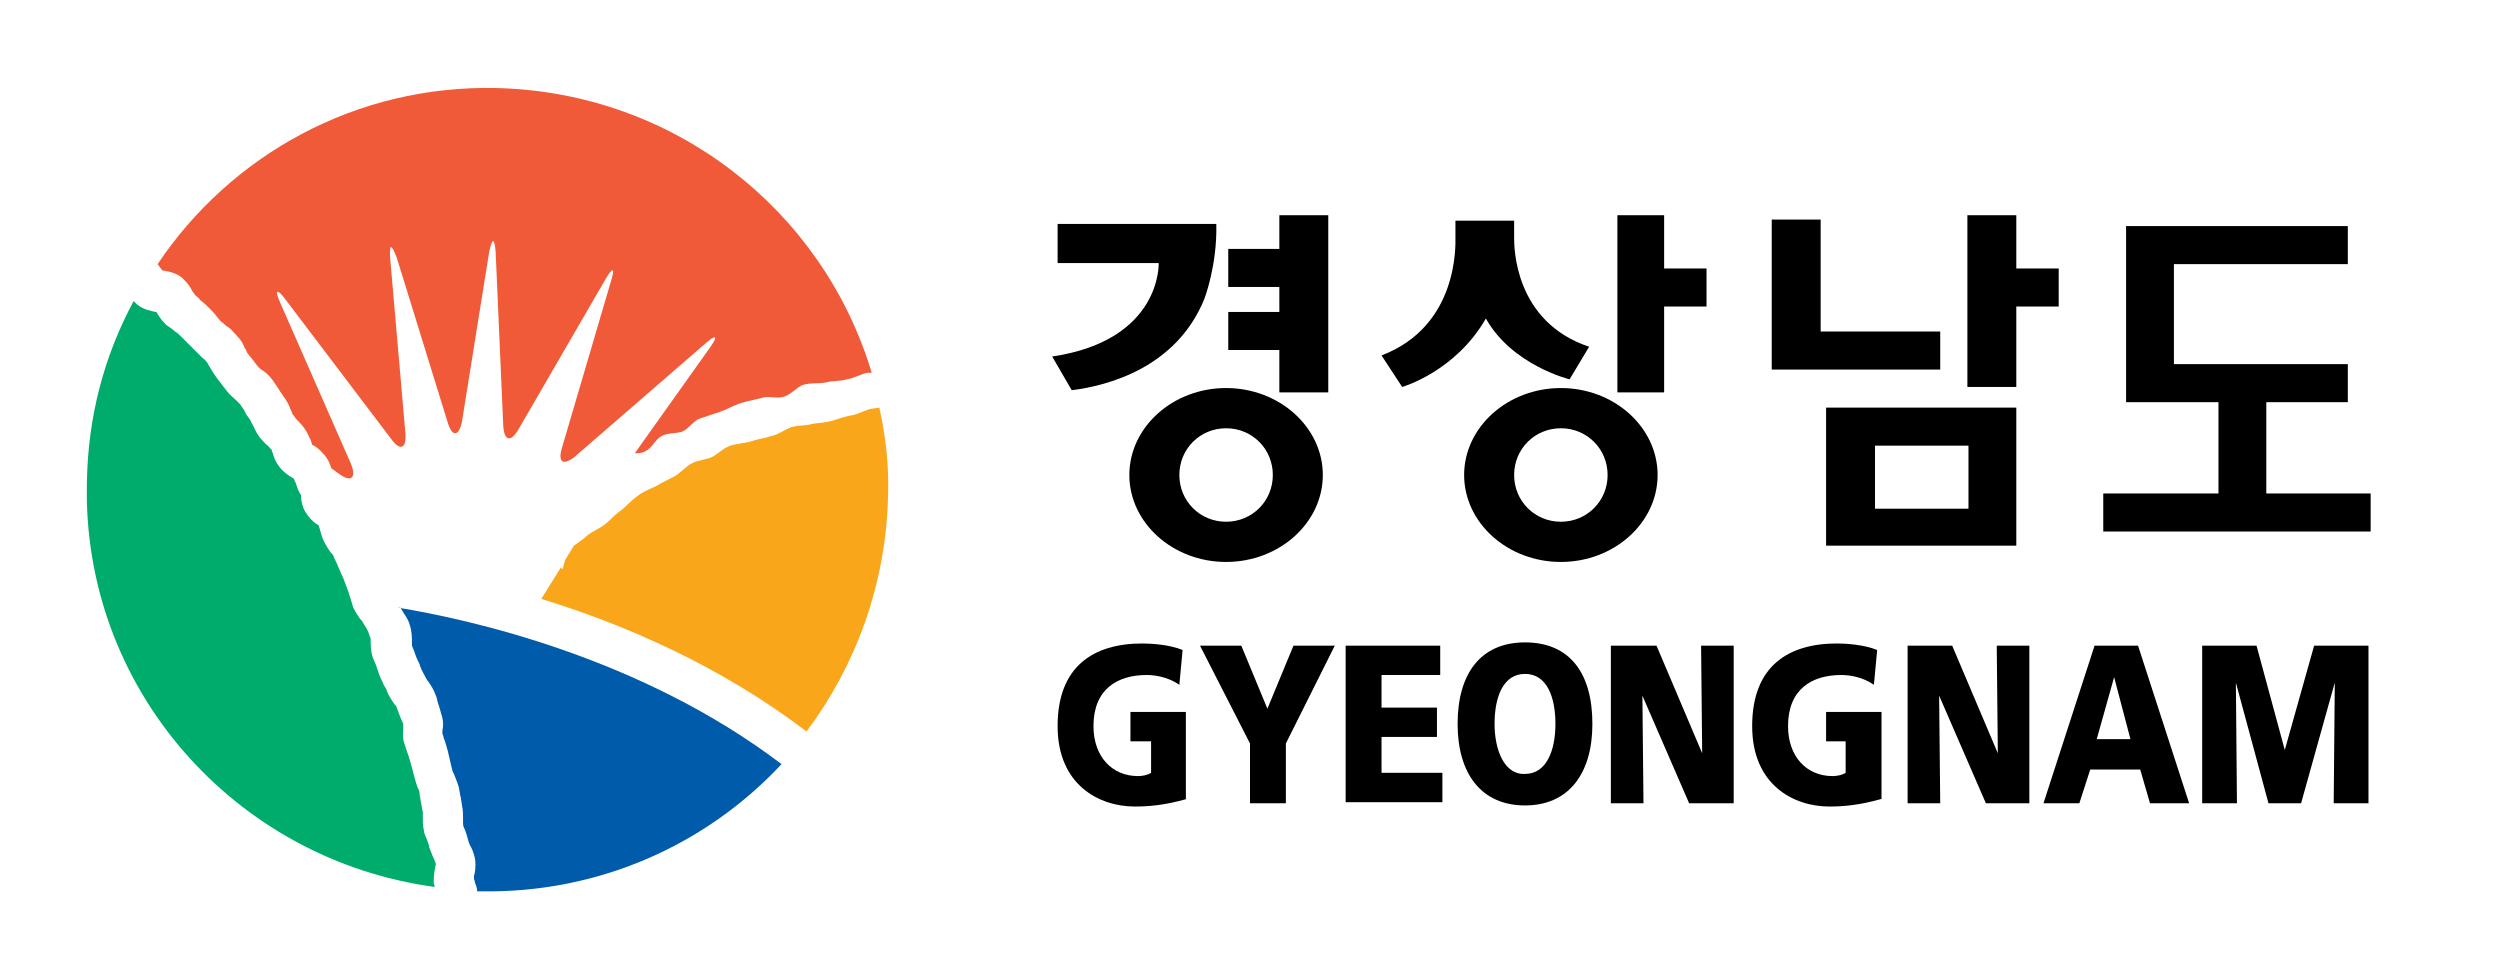
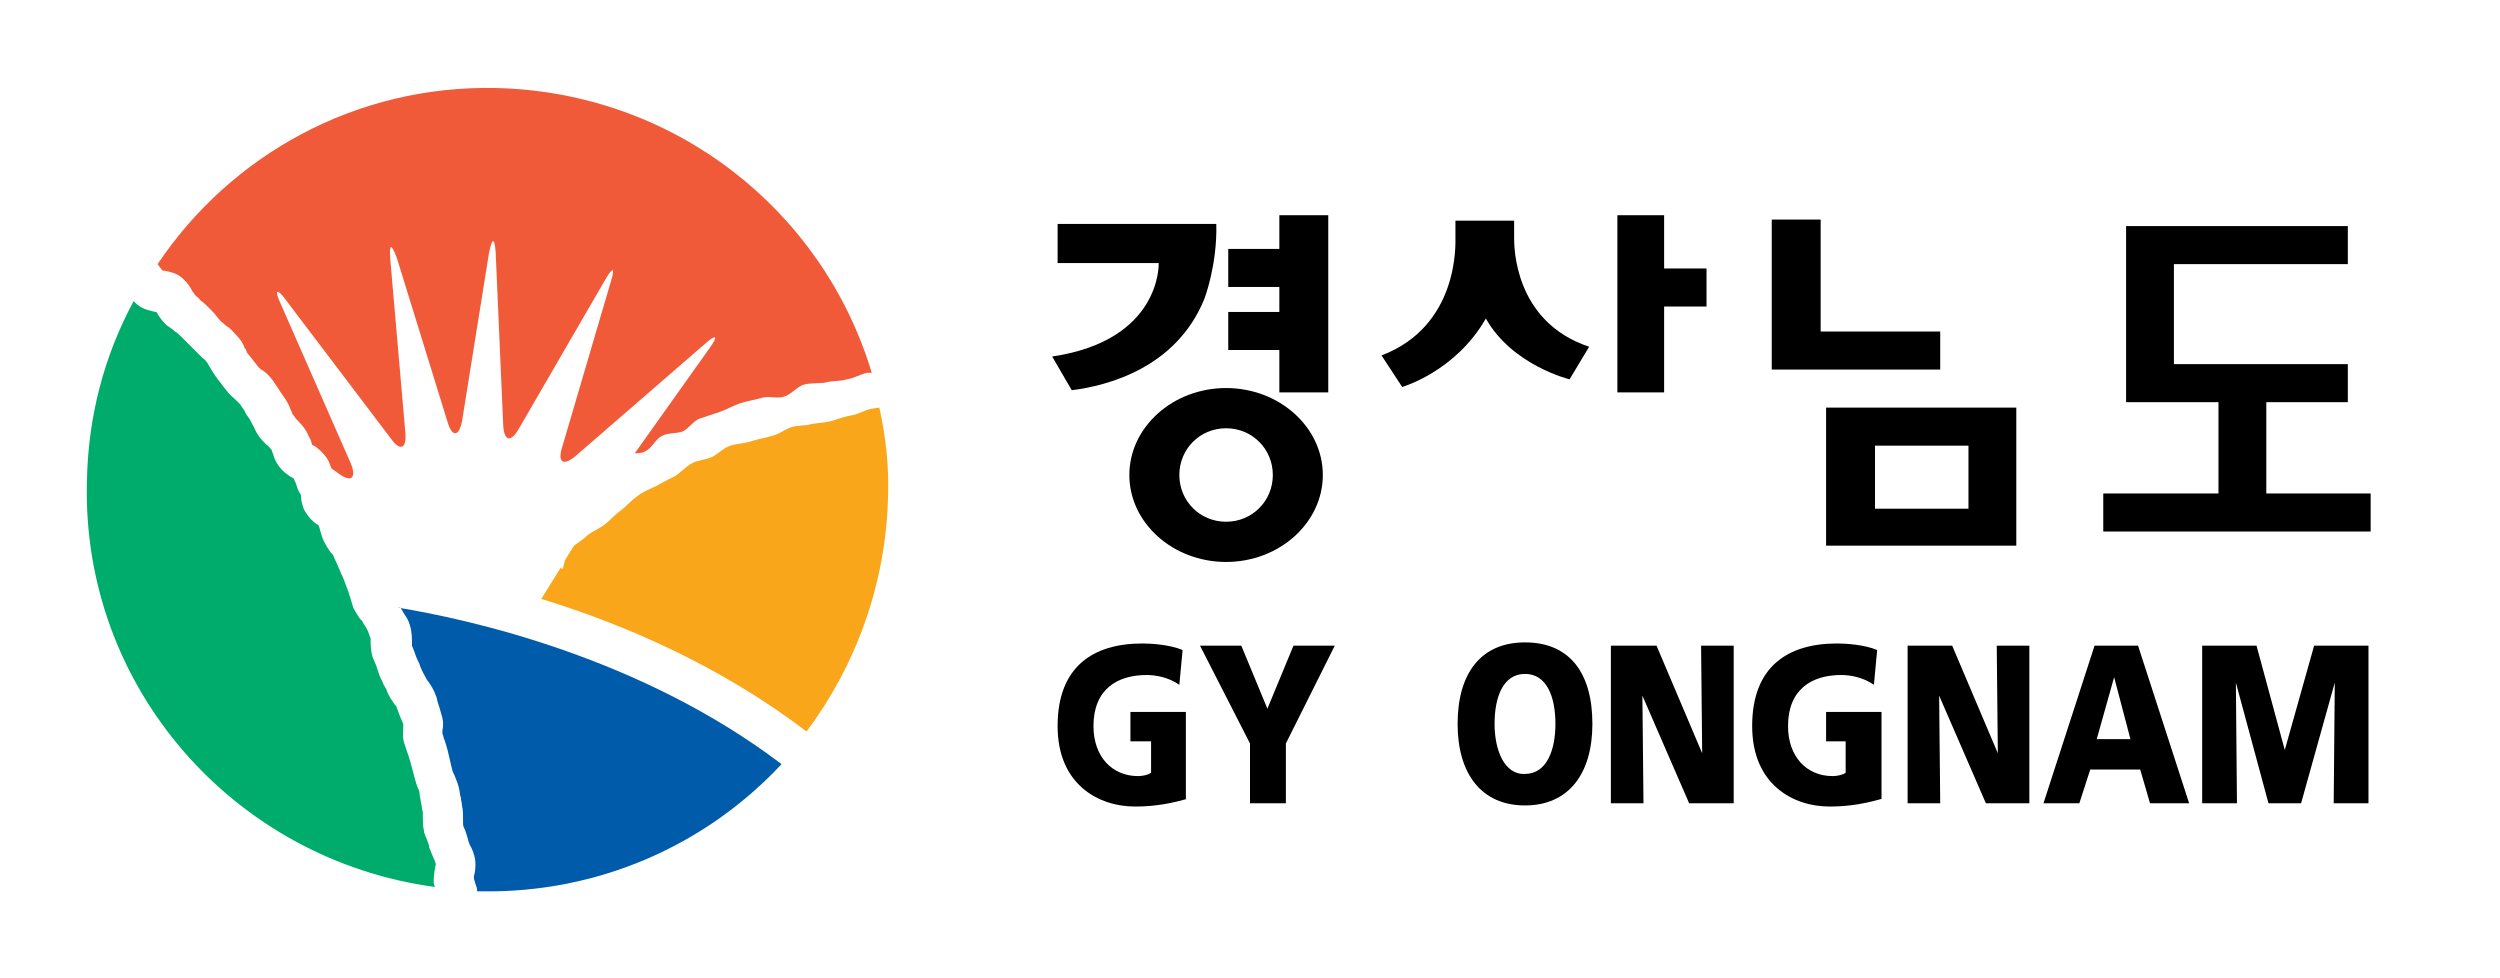
<svg xmlns="http://www.w3.org/2000/svg" version="1.1" id="Layer_1" x="0px" y="0px" viewBox="0 0 230 90" style="enable-background:new 0 0 230 90;" xml:space="preserve">
  <style type="text/css">
	.st0{fill:#F15A38;}
	.st1{fill:#00AC6C;}
	.st2{fill:#005BAA;}
	.st3{fill:#FAA61A;}
</style>
  <g>
    <g>
      <g>
        <path d="M109.2,73.5c-2.1,0.6-3.6,0.7-4.8,0.7c-3.3,0-7.1-2-7.1-7.4c0-5.5,3.3-7.6,7.8-7.6c0.8,0,2.5,0.1,3.7,0.6l-0.3,3.2     c-1-0.7-2.2-0.9-3-0.9c-2.7,0-4.9,1.3-4.9,4.7c0,2.8,1.7,4.6,4.1,4.6c0.4,0,0.9-0.1,1.2-0.3v-2.9H104v-2.7h5.1v8H109.2z" />
        <path d="M115,68.4l-4.6-9h3.8l2.4,5.8l2.4-5.8h3.8l-4.5,9v5.5H115C115,73.9,115,68.4,115,68.4z" />
-         <path d="M123.8,59.4h8.7v2.7h-5.4v3h5.1v2.7h-5.1v3.3h5.6v2.7h-8.9C123.8,73.8,123.8,59.4,123.8,59.4z" />
        <path d="M137.5,66.6c0-2.5,0.8-4.6,2.8-4.6s2.8,2.1,2.8,4.6c0,2.4-0.8,4.6-2.8,4.6C138.4,71.3,137.5,69,137.5,66.6z M134.1,66.6     c0,4.6,2.2,7.5,6.2,7.5s6.2-2.9,6.2-7.5c0-4.7-2.1-7.5-6.2-7.5C136.2,59.1,134.1,62,134.1,66.6z" />
        <path d="M148.2,59.4h4.2l4.2,9.9l0,0l-0.1-9.9h3v14.5h-4.1l-4.3-9.9l0,0l0.1,9.9h-3V59.4L148.2,59.4z" />
        <path d="M173.1,73.5c-2.1,0.6-3.6,0.7-4.8,0.7c-3.3,0-7.1-2-7.1-7.4c0-5.5,3.3-7.6,7.8-7.6c0.8,0,2.5,0.1,3.7,0.6l-0.3,3.2     c-1-0.7-2.2-0.9-3-0.9c-2.7,0-4.9,1.3-4.9,4.7c0,2.8,1.7,4.6,4.1,4.6c0.4,0,0.9-0.1,1.2-0.3v-2.9H168v-2.7h5.1L173.1,73.5     L173.1,73.5z" />
        <path d="M175.4,59.4h4.2l4.2,9.9l0,0l-0.1-9.9h3v14.5h-4l-4.3-9.9l0,0l0.1,9.9h-3V59.4H175.4z" />
        <path d="M196,68h-3.1l1.6-5.7l0,0L196,68z M188,73.9h3.3l1-3.1h4.6l0.9,3.1h3.6l-4.7-14.5h-4L188,73.9z" />
        <path d="M202.4,59.4h5.2l2.6,9.6l0,0l2.7-9.6h5v14.5h-3.2l0.1-11.1l0,0l-3.1,11.1h-3l-3-11.1l0,0l0.1,11.1h-3.2V59.4H202.4z" />
      </g>
      <g>
        <g>
          <polygon points="178.5,30.5 167.5,30.5 167.5,20.2 163,20.2 163,34 178.5,34     " />
          <polygon points="117.7,36.1 122.2,36.1 122.2,19.8 117.7,19.8 117.7,22.9 113,22.9 113,26.4 117.7,26.4 117.7,28.7 113,28.7       113,32.2 117.7,32.2     " />
          <polygon points="208.5,45.4 208.5,37 216,37 216,33.5 200,33.5 200,24.3 216,24.3 216,20.8 195.6,20.8 195.6,37 204.1,37       204.1,45.4 193.5,45.4 193.5,48.9 218.1,48.9 218.1,45.4     " />
-           <polygon points="185.5,19.8 181,19.8 181,35.6 185.5,35.6 185.5,28.2 189.4,28.2 189.4,24.7 185.5,24.7     " />
          <path d="M168,37.5v12.7h17.5V37.5H168z M172.5,46.8V41h8.6v5.8H172.5z" />
          <path d="M112.8,35.7c-4.9,0-8.9,3.6-8.9,8s4,8,8.9,8s8.9-3.6,8.9-8S117.7,35.7,112.8,35.7z M112.8,48c-2.4,0-4.3-1.9-4.3-4.3      c0-2.4,1.9-4.3,4.3-4.3s4.3,1.9,4.3,4.3S115.2,48,112.8,48z" />
-           <path d="M143.6,35.7c-4.9,0-8.9,3.6-8.9,8s4,8,8.9,8s8.9-3.6,8.9-8S148.5,35.7,143.6,35.7z M143.6,48c-2.4,0-4.3-1.9-4.3-4.3      c0-2.4,1.9-4.3,4.3-4.3s4.3,1.9,4.3,4.3S146,48,143.6,48z" />
          <path d="M110.8,27.5c0,0,1.2-3.1,1.1-6.9H97.3v3.6h9.3c0,0,0.3,7.1-9.8,8.6l1.8,3.1C101.8,35.5,108.2,33.9,110.8,27.5z" />
        </g>
        <path d="M144.4,34.9l1.8-3c-6.9-2.3-6.9-9.2-6.9-10c0-0.7,0-1.6,0-1.6h-5.4c0,0,0,1,0,1.6s0.3,8.1-6.8,10.8l1.9,2.9     c0,0,4.9-1.4,7.7-6.3C139.1,33.6,144.4,34.9,144.4,34.9z" />
        <polygon points="153.1,19.8 148.8,19.8 148.8,36.1 153.1,36.1 153.1,28.2 157,28.2 157,24.7 153.1,24.7    " />
      </g>
    </g>
    <g>
      <g>
        <path class="st0" d="M45.7,8.1c-13-0.3-24.5,6.2-31.2,16.2c0.1,0.1,0.2,0.3,0.3,0.4s0.1,0.2,0.2,0.2h0.1c0.5,0.1,1.2,0.2,1.8,0.8     c0.4,0.4,0.6,0.7,0.8,1.1c0.1,0.1,0.2,0.3,0.3,0.4c0.1,0.1,0.3,0.2,0.4,0.4c0.3,0.2,0.6,0.5,0.9,0.8s0.5,0.5,0.7,0.8     c0.2,0.2,0.3,0.4,0.5,0.5c0.1,0.1,0.3,0.3,0.5,0.4c0.3,0.2,0.5,0.5,0.8,0.8c0.4,0.4,0.6,0.8,0.7,1.1c0.1,0.1,0.2,0.3,0.2,0.4l0,0     c0.2,0.3,0.5,0.6,0.7,0.9l0.4,0.5c0.1,0.1,0.2,0.2,0.4,0.3c0.3,0.2,0.6,0.5,0.9,0.9c0.2,0.3,0.4,0.6,0.6,0.9     c0.1,0.2,0.3,0.4,0.4,0.6c0.3,0.4,0.5,0.8,0.6,1.1c0.1,0.2,0.2,0.4,0.2,0.5c0.1,0.1,0.2,0.2,0.3,0.4c0.2,0.2,0.5,0.5,0.8,0.9     s0.4,0.8,0.6,1.1c0,0.1,0.1,0.3,0.1,0.4c0,0,0.1,0.1,0.2,0.1c0.3,0.2,0.8,0.6,1.2,1.2c0.2,0.3,0.3,0.7,0.4,0.9l0.7,0.5     c1.1,0.8,1.6,0.4,1.1-0.9l-6.5-14.8c-0.6-1.3-0.3-1.4,0.5-0.3L36,40.4c0.8,1.1,1.4,0.9,1.3-0.5l-1.4-16.1     c-0.1-1.4,0.1-1.4,0.6-0.1l4.7,15.2c0.4,1.3,1,1.3,1.3-0.1L45,23.2c0.3-1.4,0.5-1.3,0.6,0l0.7,16c0.1,1.4,0.7,1.5,1.4,0.3l8-13.8     c0.7-1.2,0.9-1.1,0.5,0.2l-4.5,15.3c-0.4,1.3,0.1,1.7,1.2,0.8l12-10.4c1-0.9,1.2-0.7,0.4,0.4l-6.9,9.7c0.3,0,0.7,0,1-0.2     c0.6-0.3,0.9-1.1,1.5-1.4c0.6-0.3,1.3-0.2,1.9-0.4c0.6-0.3,1-1,1.6-1.2s1.2-0.4,1.8-0.6c0.6-0.2,1.3-0.6,1.9-0.8s1.3-0.3,2-0.5     c0.6-0.2,1.4,0.1,2-0.1c0.7-0.2,1.2-0.9,1.8-1.1c0.7-0.2,1.4-0.1,2-0.2c0.7-0.2,1.4-0.1,2-0.3c0.7-0.1,1.3-0.5,1.9-0.6     c0.1,0,0.2,0,0.4,0C75.7,19.3,62,8.5,45.7,8.1z" />
        <path class="st1" d="M40.1,79.5L40.1,79.5c0-0.1-0.1-0.2-0.1-0.3c-0.1-0.2-0.3-0.7-0.5-1.2c0-0.2-0.1-0.4-0.2-0.7     C39.2,77,39,76.7,39,76.4c-0.1-0.4-0.1-0.8-0.1-1.2c0-0.2,0-0.4,0-0.5c-0.1-0.3-0.1-0.7-0.2-1c0-0.2-0.1-0.5-0.1-0.7     s-0.1-0.4-0.2-0.6c-0.1-0.3-0.2-0.6-0.3-1L38,71l-0.3-1.1c-0.1-0.2-0.1-0.4-0.2-0.6c-0.1-0.3-0.2-0.6-0.3-0.9     c-0.2-0.6-0.1-1.1-0.1-1.5c0-0.1,0-0.2,0-0.3c-0.1-0.2-0.2-0.5-0.3-0.7c-0.1-0.3-0.2-0.5-0.3-0.8c0-0.1-0.1-0.2-0.2-0.3     c-0.2-0.3-0.5-0.7-0.7-1.2c0-0.1-0.1-0.3-0.3-0.6c-0.1-0.3-0.3-0.6-0.4-0.9c-0.1-0.3-0.2-0.6-0.3-0.9l-0.3-0.7     c-0.2-0.6-0.2-1.2-0.2-1.6c0-0.1,0-0.1,0-0.2c-0.1-0.1-0.1-0.3-0.2-0.5c-0.1-0.3-0.3-0.6-0.5-0.9c0-0.1-0.2-0.3-0.3-0.4     c-0.2-0.3-0.4-0.6-0.6-1c-0.1-0.3-0.2-0.7-0.3-1c-0.1-0.2-0.1-0.4-0.2-0.6c-0.1-0.3-0.2-0.5-0.3-0.8c-0.1-0.3-0.2-0.5-0.3-0.7     l-0.3-0.7c-0.1-0.3-0.3-0.6-0.4-0.9c0-0.1-0.2-0.3-0.3-0.4c-0.2-0.3-0.4-0.6-0.6-1s-0.3-0.9-0.4-1.2c0-0.1-0.1-0.2-0.1-0.3     c-0.1,0-0.1-0.1-0.2-0.1c-0.3-0.2-0.7-0.6-1-1.1s-0.4-1.1-0.4-1.4c0-0.1,0-0.2-0.1-0.3c-0.2-0.3-0.3-0.7-0.4-1     c-0.1-0.1-0.1-0.3-0.2-0.4c-0.1,0-0.1-0.1-0.2-0.1c-0.3-0.2-0.8-0.5-1.2-1.1c-0.3-0.4-0.4-0.8-0.5-1.1c-0.1-0.2-0.1-0.4-0.2-0.4     c-0.1-0.1-0.2-0.3-0.4-0.4c-0.2-0.2-0.5-0.5-0.7-0.8c-0.3-0.4-0.4-0.8-0.6-1.1c-0.1-0.2-0.2-0.4-0.2-0.4     c-0.2-0.3-0.4-0.5-0.5-0.8c-0.1-0.2-0.3-0.4-0.4-0.6c-0.1-0.1-0.2-0.2-0.4-0.4c-0.2-0.2-0.6-0.5-0.8-0.8l-0.4-0.5     c-0.2-0.3-0.4-0.5-0.6-0.8c-0.3-0.4-0.5-0.8-0.7-1.1c-0.1-0.1-0.1-0.3-0.2-0.3c-0.1-0.2-0.3-0.3-0.5-0.5s-0.4-0.4-0.7-0.7     c-0.2-0.2-0.4-0.4-0.6-0.6s-0.4-0.4-0.6-0.6c-0.1-0.1-0.3-0.3-0.5-0.4c-0.2-0.2-0.5-0.4-0.8-0.6c-0.4-0.4-0.6-0.7-0.8-1     c0-0.1-0.1-0.1-0.1-0.2h-0.1c-0.4-0.1-1.1-0.2-1.7-0.7c-0.1-0.1-0.2-0.2-0.3-0.3c-2.7,5-4.2,10.6-4.3,16.6     C7.5,63.2,21.5,79.1,40,81.6c0-0.1-0.1-0.3-0.1-0.4C39.9,80.5,40,79.9,40.1,79.5z" />
        <path class="st2" d="M36.9,56c0.1,0.2,0.2,0.3,0.3,0.5c0.2,0.3,0.4,0.6,0.5,1c0.2,0.6,0.2,1.2,0.2,1.7c0,0.1,0,0.1,0,0.2l0.2,0.5     c0.1,0.3,0.2,0.6,0.4,1c0.1,0.1,0.1,0.3,0.2,0.5c0.1,0.3,0.3,0.6,0.5,1l0,0c0,0,0.1,0.2,0.2,0.3c0.2,0.3,0.5,0.7,0.7,1.3     c0.1,0.2,0.1,0.4,0.2,0.7c0.1,0.3,0.2,0.6,0.3,1c0.2,0.6,0.2,1.1,0.1,1.5c0,0.1,0,0.3,0,0.3c0.1,0.2,0.1,0.4,0.2,0.6     c0.1,0.3,0.2,0.6,0.3,1l0.3,1.3l0.1,0.4c0,0.1,0.1,0.3,0.2,0.5c0.1,0.3,0.3,0.7,0.4,1.1c0.1,0.4,0.1,0.7,0.2,1     c0,0.2,0.1,0.5,0.1,0.7c0.1,0.4,0.1,0.9,0.1,1.2c0,0.2,0,0.4,0,0.5c0,0.2,0.1,0.4,0.2,0.6c0.1,0.3,0.2,0.6,0.3,1     c0,0.1,0.1,0.2,0.1,0.3c0.2,0.3,0.4,0.8,0.5,1.3c0.1,0.7,0,1.3-0.1,1.6c0,0.1,0,0.1,0,0.2s0.1,0.3,0.1,0.4     c0.1,0.3,0.2,0.5,0.2,0.8c0.1,0,0.2,0,0.3,0c10.9,0.2,20.8-4.3,27.7-11.7C59,60.5,43.3,57,36.6,55.9C36.8,55.9,36.9,55.9,36.9,56     z" />
        <path class="st3" d="M81.7,45.7c0.1-2.8-0.2-5.5-0.8-8.2c-0.2,0-0.5,0.1-0.7,0.1c-0.6,0.1-1.2,0.5-1.8,0.6     c-0.6,0.1-1.2,0.3-1.8,0.5c-0.7,0.2-1.3,0.2-1.9,0.3c-0.6,0.2-1.3,0.1-1.9,0.3S71.6,40,71,40.1c-0.6,0.2-1.3,0.3-1.9,0.5     s-1.3,0.2-1.9,0.4s-1.1,0.7-1.6,1c-0.6,0.3-1.3,0.3-1.9,0.6s-1.1,0.9-1.6,1.2c-0.6,0.3-1.2,0.6-1.7,0.9c-0.6,0.3-1.2,0.5-1.7,0.9     c-0.6,0.4-1,0.9-1.5,1.3c-0.6,0.4-1,0.9-1.5,1.3c-0.5,0.4-1.2,0.7-1.6,1c-0.4,0.4-0.9,0.7-1.3,1L52,51.5     c-0.2,0.6-0.2,1.1-0.4,0.7l-1.8,2.9c7.5,2.3,16.4,6.1,24.4,12.2C78.7,61.3,81.5,53.8,81.7,45.7z" />
      </g>
    </g>
  </g>
</svg>